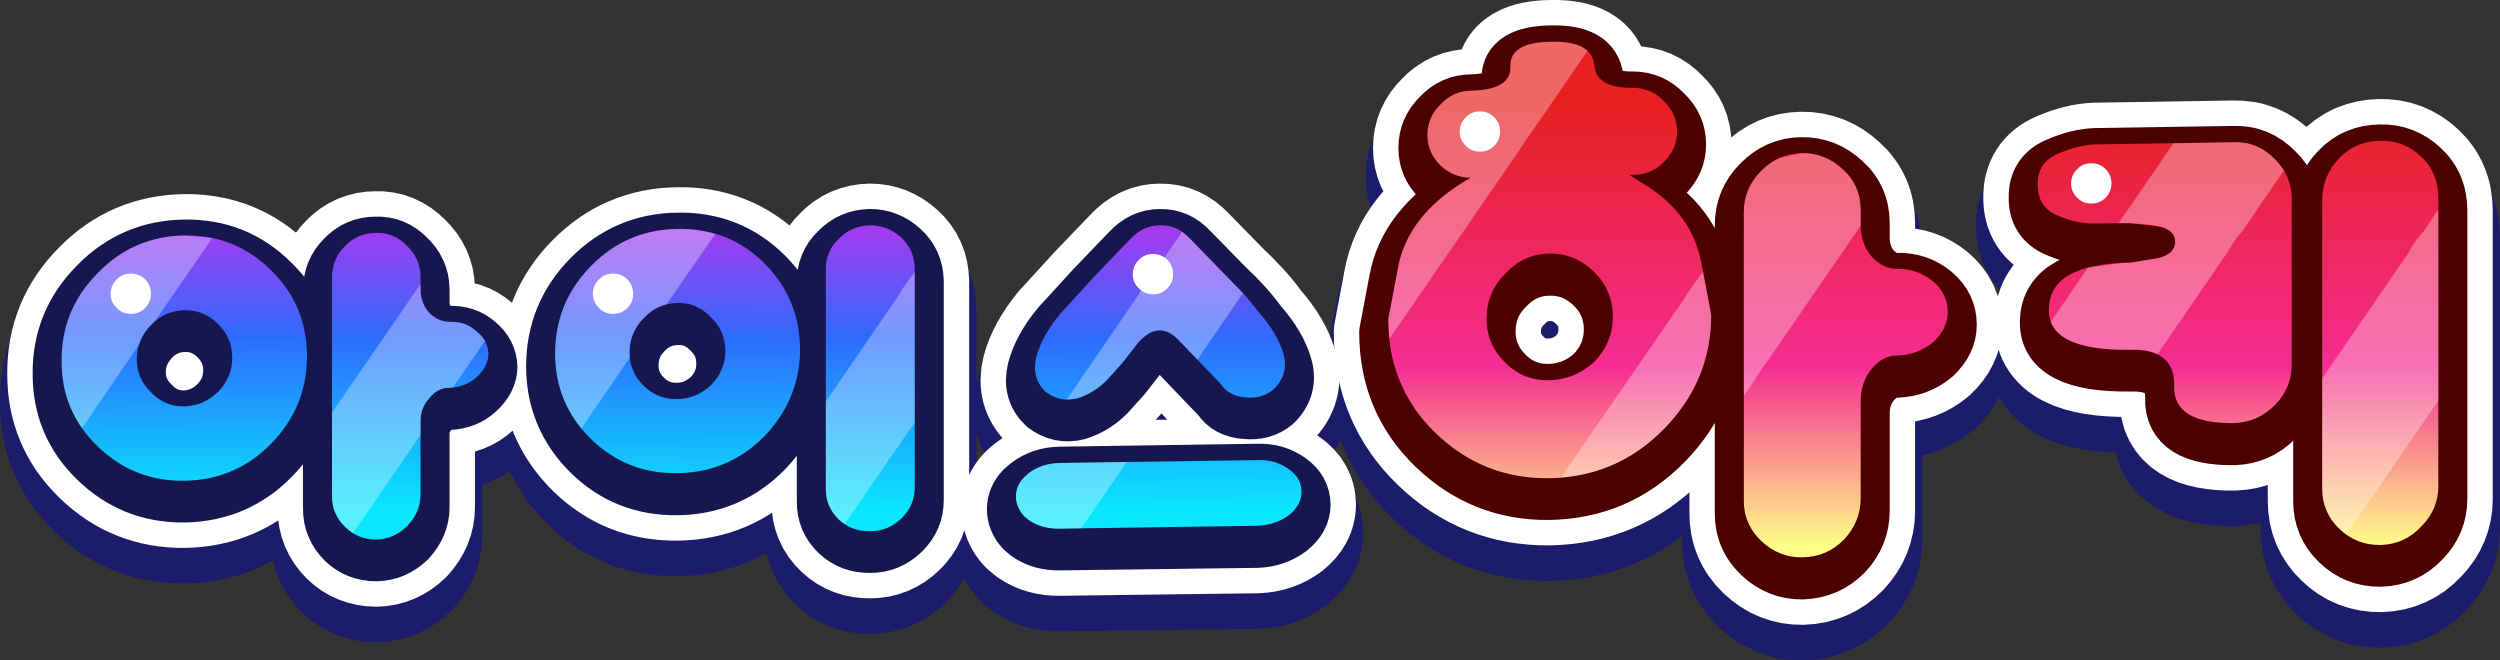
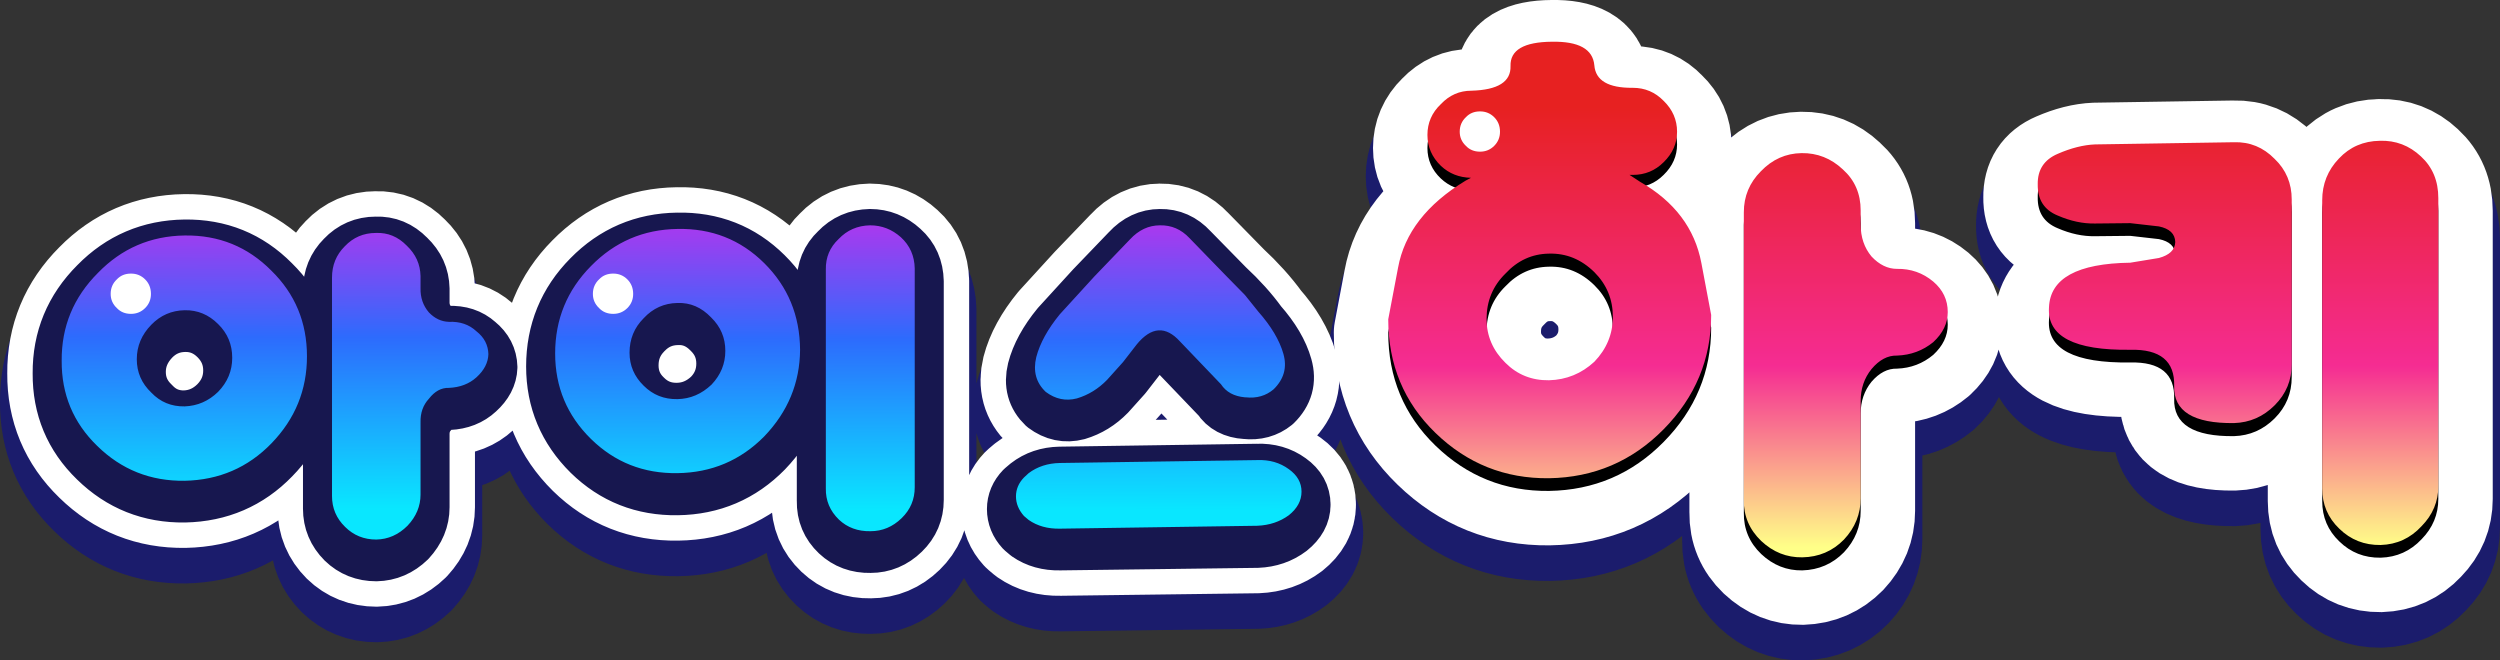
<svg xmlns="http://www.w3.org/2000/svg" height="91.0px" width="344.5px">
  <rect width="100%" height="100%" fill="#333333" stroke="none" />
  <g transform="matrix(1.0, 0.0, 0.0, 1.0, 245.2, 32.3)">
    <path d="M-37.05 -17.5 Q-37.15 -20.85 -31.35 -20.9 -25.8 -21.0 -25.5 -17.6 -25.25 -14.5 -20.2 -14.55 -17.7 -14.55 -15.95 -12.7 -14.1 -10.95 -14.1 -8.5 -14.1 -6.1 -15.95 -4.3 -17.7 -2.55 -20.2 -2.55 L-20.65 -2.55 -19.2 -1.6 Q-12.1 2.45 -10.75 9.6 L-9.4 16.75 Q-9.4 25.85 -15.95 32.5 -22.45 39.1 -31.75 39.25 -40.85 39.35 -47.4 33.0 -53.9 26.7 -53.9 17.4 L-52.55 10.25 Q-51.25 3.1 -43.25 -1.75 L-42.5 -2.15 Q-44.95 -2.2 -46.65 -3.8 -48.5 -5.55 -48.5 -8.0 -48.5 -10.5 -46.65 -12.3 -44.9 -14.15 -42.45 -14.15 -36.95 -14.3 -37.05 -17.5 M-31.75 25.75 Q-28.15 25.65 -25.5 23.2 -22.95 20.55 -22.95 17.0 -22.95 13.4 -25.5 10.9 -28.2 8.25 -31.75 8.35 -35.25 8.4 -37.75 11.05 -40.35 13.6 -40.35 17.3 -40.35 20.8 -37.75 23.35 -35.3 25.8 -31.75 25.75 M-81.3 6.2 L-76.35 11.25 Q-73.6 13.8 -71.8 16.3 -69.15 19.3 -68.35 22.15 -67.55 24.95 -69.7 27.05 -71.3 28.35 -73.55 28.1 -75.9 27.95 -76.95 26.3 L-82.6 20.4 Q-85.55 17.15 -88.55 20.8 L-90.45 23.25 -92.65 25.7 Q-94.45 27.55 -96.8 28.25 -99.1 28.85 -101.1 27.35 -103.1 25.45 -102.4 22.6 -101.65 19.7 -99.15 16.65 L-94.4 11.45 -89.5 6.35 Q-87.7 4.4 -85.35 4.4 -83.0 4.35 -81.3 6.2 M-65.85 41.15 Q-65.85 42.95 -67.6 44.35 -69.45 45.75 -71.95 45.85 L-99.15 46.2 Q-101.65 46.25 -103.45 45.0 L-104.1 44.45 Q-105.2 43.25 -105.2 41.75 -105.2 40.3 -104.1 39.15 L-103.45 38.6 Q-101.65 37.2 -99.15 37.15 L-71.95 36.75 Q-69.45 36.65 -67.6 38.0 -65.85 39.25 -65.85 41.15 M-119.15 10.4 L-119.15 40.5 Q-119.15 43.0 -120.95 44.75 -122.8 46.55 -125.25 46.55 -127.85 46.6 -129.6 44.95 -131.45 43.2 -131.4 40.65 L-131.4 10.55 Q-131.45 8.0 -129.65 6.3 -127.9 4.45 -125.3 4.4 -122.9 4.4 -121.05 6.1 -119.2 7.75 -119.15 10.4 M-151.85 4.9 Q-144.8 4.75 -139.9 9.6 -135.0 14.45 -134.95 21.55 -135.0 28.4 -139.9 33.5 -144.8 38.5 -151.85 38.6 -158.85 38.7 -163.75 33.9 -168.7 29.0 -168.7 22.1 -168.7 15.0 -163.75 10.0 -158.85 5.0 -151.85 4.9 M-156.5 17.2 Q-158.45 19.15 -158.45 21.95 -158.45 24.65 -156.5 26.5 -154.6 28.4 -151.85 28.35 -149.2 28.3 -147.15 26.35 -145.25 24.4 -145.25 21.7 -145.25 19.0 -147.2 17.1 -149.2 15.05 -151.85 15.15 -154.6 15.2 -156.5 17.2 M-189.15 7.2 Q-187.3 8.95 -187.25 11.4 L-187.25 13.1 Q-187.3 15.0 -186.1 16.4 -184.9 17.7 -183.35 17.75 -181.05 17.65 -179.55 19.0 -177.95 20.3 -177.9 22.2 -177.95 23.9 -179.55 25.35 -181.05 26.75 -183.35 26.85 -184.9 26.8 -186.1 28.3 -187.3 29.65 -187.25 31.6 L-187.25 41.5 Q-187.25 43.9 -189.05 45.85 -190.9 47.65 -193.35 47.7 -195.9 47.7 -197.65 46.0 -199.45 44.2 -199.45 41.7 L-199.45 11.6 Q-199.45 9.05 -197.7 7.3 -195.95 5.45 -193.4 5.45 -190.95 5.35 -189.15 7.2 M-231.7 10.95 Q-226.8 5.95 -219.75 5.85 -212.7 5.75 -207.8 10.7 -202.9 15.5 -202.9 22.5 -202.9 29.45 -207.8 34.45 -212.65 39.45 -219.75 39.6 -226.8 39.7 -231.8 34.8 -236.75 30.0 -236.7 23.05 -236.75 16.0 -231.7 10.95 M-215.15 18.0 Q-217.1 16.05 -219.75 16.1 -222.45 16.15 -224.35 18.1 -226.35 20.2 -226.35 22.85 -226.35 25.55 -224.35 27.45 -222.5 29.45 -219.75 29.4 -217.1 29.3 -215.15 27.35 -213.2 25.35 -213.2 22.65 -213.2 19.95 -215.15 18.0 M82.75 -7.25 Q86.0 -7.35 88.4 -5.1 90.8 -2.9 90.8 0.65 L90.8 40.35 Q90.8 43.55 88.5 45.9 86.2 48.35 82.85 48.45 79.5 48.5 77.15 46.2 74.8 43.95 74.8 40.65 L74.8 0.95 Q74.8 -2.4 77.1 -4.8 79.35 -7.2 82.75 -7.25 M70.6 0.85 L70.6 23.55 Q70.6 26.9 68.25 29.25 65.9 31.6 62.65 31.7 54.25 31.8 54.4 26.55 54.55 21.4 48.35 21.55 36.75 21.7 37.15 15.7 37.4 9.7 48.35 9.55 L52.3 8.9 Q54.5 8.35 54.55 6.7 54.5 5.0 52.3 4.55 L48.35 4.1 43.5 4.15 Q41.0 4.2 38.35 3.05 35.55 1.9 35.6 -1.2 35.55 -4.25 38.35 -5.45 41.1 -6.65 43.5 -6.75 L62.65 -7.05 Q65.9 -7.15 68.25 -4.75 70.6 -2.5 70.6 0.85 M16.2 10.45 Q19.05 10.35 21.2 12.15 23.2 13.85 23.2 16.35 23.2 18.65 21.2 20.5 19.05 22.3 16.2 22.4 14.3 22.35 12.7 24.2 11.2 26.05 11.2 28.6 L11.2 42.0 Q11.2 45.25 8.9 47.7 6.55 50.1 3.15 50.2 -0.05 50.25 -2.5 47.95 -4.95 45.6 -4.9 42.25 L-4.9 2.6 Q-4.9 -0.7 -2.55 -3.05 -0.2 -5.45 3.05 -5.5 6.3 -5.55 8.75 -3.25 11.2 -1.05 11.2 2.35 L11.2 4.3 Q11.2 6.9 12.7 8.7 14.3 10.45 16.2 10.45" fill="#003300" fill-rule="evenodd" stroke="none" />
    <path d="M-37.05 -17.5 Q-37.15 -20.85 -31.35 -20.9 -25.8 -21.0 -25.5 -17.6 -25.25 -14.5 -20.2 -14.55 -17.7 -14.55 -15.95 -12.7 -14.1 -10.95 -14.1 -8.5 -14.1 -6.1 -15.95 -4.3 -17.7 -2.55 -20.2 -2.55 L-20.65 -2.55 -19.2 -1.6 Q-12.1 2.45 -10.75 9.6 L-9.4 16.75 Q-9.4 25.85 -15.95 32.5 -22.45 39.1 -31.75 39.25 -40.85 39.35 -47.4 33.0 -53.9 26.7 -53.9 17.4 L-52.55 10.25 Q-51.25 3.1 -43.25 -1.75 L-42.5 -2.15 Q-44.95 -2.2 -46.65 -3.8 -48.5 -5.55 -48.5 -8.0 -48.5 -10.5 -46.65 -12.3 -44.9 -14.15 -42.45 -14.15 -36.95 -14.3 -37.05 -17.5 M-31.75 25.75 Q-28.15 25.65 -25.5 23.2 -22.95 20.55 -22.95 17.0 -22.95 13.4 -25.5 10.9 -28.2 8.25 -31.75 8.35 -35.25 8.4 -37.75 11.05 -40.35 13.6 -40.35 17.3 -40.35 20.8 -37.75 23.35 -35.3 25.8 -31.75 25.75 M-81.3 6.2 L-76.35 11.25 Q-73.6 13.8 -71.8 16.3 -69.15 19.3 -68.35 22.15 -67.55 24.95 -69.7 27.05 -71.3 28.35 -73.55 28.1 -75.9 27.95 -76.95 26.3 L-82.6 20.4 Q-85.55 17.15 -88.55 20.8 L-90.45 23.25 -92.65 25.7 Q-94.45 27.55 -96.8 28.25 -99.1 28.85 -101.1 27.35 -103.1 25.45 -102.4 22.6 -101.65 19.7 -99.15 16.65 L-94.4 11.45 -89.5 6.35 Q-87.7 4.4 -85.35 4.4 -83.0 4.35 -81.3 6.2 M-65.85 41.15 Q-65.85 42.95 -67.6 44.35 -69.45 45.75 -71.95 45.85 L-99.15 46.2 Q-101.65 46.25 -103.45 45.0 L-104.1 44.45 Q-105.2 43.25 -105.2 41.75 -105.2 40.3 -104.1 39.15 L-103.45 38.6 Q-101.65 37.2 -99.15 37.15 L-71.95 36.75 Q-69.45 36.65 -67.6 38.0 -65.85 39.25 -65.85 41.15 M-119.15 10.4 L-119.15 40.5 Q-119.15 43.0 -120.95 44.75 -122.8 46.55 -125.25 46.55 -127.85 46.6 -129.6 44.95 -131.45 43.2 -131.4 40.65 L-131.4 10.55 Q-131.45 8.0 -129.65 6.3 -127.9 4.45 -125.3 4.4 -122.9 4.4 -121.05 6.1 -119.2 7.75 -119.15 10.4 M-151.85 4.9 Q-144.8 4.75 -139.9 9.6 -135.0 14.45 -134.95 21.55 -135.0 28.4 -139.9 33.5 -144.8 38.5 -151.85 38.6 -158.85 38.7 -163.75 33.9 -168.7 29.0 -168.7 22.1 -168.7 15.0 -163.75 10.0 -158.85 5.0 -151.85 4.9 M-156.5 17.2 Q-158.45 19.15 -158.45 21.95 -158.45 24.65 -156.5 26.5 -154.6 28.4 -151.85 28.35 -149.2 28.3 -147.15 26.35 -145.25 24.4 -145.25 21.7 -145.25 19.0 -147.2 17.1 -149.2 15.05 -151.85 15.15 -154.6 15.2 -156.5 17.2 M-189.15 7.2 Q-187.3 8.95 -187.25 11.4 L-187.25 13.1 Q-187.3 15.0 -186.1 16.4 -184.9 17.7 -183.35 17.75 -181.05 17.65 -179.55 19.0 -177.95 20.3 -177.9 22.2 -177.95 23.9 -179.55 25.35 -181.05 26.75 -183.35 26.85 -184.9 26.8 -186.1 28.3 -187.3 29.65 -187.25 31.6 L-187.25 41.5 Q-187.25 43.9 -189.05 45.85 -190.9 47.65 -193.35 47.7 -195.9 47.7 -197.65 46.0 -199.45 44.2 -199.45 41.7 L-199.45 11.6 Q-199.45 9.05 -197.7 7.3 -195.95 5.45 -193.4 5.45 -190.95 5.35 -189.15 7.2 M-231.7 10.95 Q-226.8 5.95 -219.75 5.85 -212.7 5.75 -207.8 10.7 -202.9 15.5 -202.9 22.5 -202.9 29.45 -207.8 34.45 -212.65 39.45 -219.75 39.6 -226.8 39.7 -231.8 34.8 -236.75 30.0 -236.7 23.05 -236.75 16.0 -231.7 10.95 M-215.15 18.0 Q-217.1 16.05 -219.75 16.1 -222.45 16.15 -224.35 18.1 -226.35 20.2 -226.35 22.85 -226.35 25.55 -224.35 27.45 -222.5 29.45 -219.75 29.4 -217.1 29.3 -215.15 27.35 -213.2 25.35 -213.2 22.65 -213.2 19.95 -215.15 18.0 M82.75 -7.25 Q86.0 -7.35 88.4 -5.1 90.8 -2.9 90.8 0.65 L90.8 40.35 Q90.8 43.55 88.5 45.9 86.2 48.35 82.85 48.45 79.5 48.5 77.15 46.2 74.8 43.95 74.8 40.65 L74.8 0.95 Q74.8 -2.4 77.1 -4.8 79.35 -7.2 82.75 -7.25 M70.6 0.85 L70.6 23.55 Q70.6 26.9 68.25 29.25 65.9 31.6 62.65 31.7 54.25 31.8 54.4 26.55 54.55 21.4 48.35 21.55 36.75 21.7 37.15 15.7 37.4 9.7 48.35 9.55 L52.3 8.9 Q54.5 8.35 54.55 6.7 54.5 5.0 52.3 4.55 L48.35 4.1 43.5 4.15 Q41.0 4.2 38.35 3.05 35.55 1.9 35.6 -1.2 35.55 -4.25 38.35 -5.45 41.1 -6.65 43.5 -6.75 L62.65 -7.05 Q65.9 -7.15 68.25 -4.75 70.6 -2.5 70.6 0.85 M16.2 10.45 Q19.05 10.35 21.2 12.15 23.2 13.85 23.2 16.35 23.2 18.65 21.2 20.5 19.05 22.3 16.2 22.4 14.3 22.35 12.7 24.2 11.2 26.05 11.2 28.6 L11.2 42.0 Q11.2 45.25 8.9 47.7 6.55 50.1 3.15 50.2 -0.05 50.25 -2.5 47.95 -4.95 45.6 -4.9 42.25 L-4.9 2.6 Q-4.9 -0.7 -2.55 -3.05 -0.2 -5.45 3.05 -5.5 6.3 -5.55 8.75 -3.25 11.2 -1.05 11.2 2.35 L11.2 4.3 Q11.2 6.9 12.7 8.7 14.3 10.45 16.2 10.45" fill="none" stroke="#0f108a" stroke-linecap="round" stroke-linejoin="round" stroke-opacity="0.651" stroke-width="17.0" />
    <path d="M-37.05 -21.4 Q-37.15 -24.75 -31.35 -24.8 -25.8 -24.9 -25.5 -21.5 -25.25 -18.4 -20.2 -18.45 -17.7 -18.45 -15.95 -16.6 -14.1 -14.85 -14.1 -12.4 -14.1 -10.0 -15.95 -8.2 -17.7 -6.45 -20.2 -6.45 L-20.65 -6.45 -19.2 -5.5 Q-12.1 -1.45 -10.75 5.7 L-9.4 12.85 Q-9.4 21.95 -15.95 28.6 -22.45 35.2 -31.75 35.35 -40.85 35.45 -47.4 29.1 -53.9 22.8 -53.9 13.5 L-52.55 6.35 Q-51.25 -0.8 -43.25 -5.65 L-42.5 -6.05 Q-44.95 -6.1 -46.65 -7.7 -48.5 -9.45 -48.5 -11.9 -48.5 -14.4 -46.65 -16.2 -44.9 -18.05 -42.45 -18.05 -36.95 -18.2 -37.05 -21.4 M-31.75 21.85 Q-28.15 21.75 -25.5 19.3 -22.95 16.65 -22.95 13.1 -22.95 9.5 -25.5 7.0 -28.2 4.35 -31.75 4.45 -35.25 4.5 -37.75 7.15 -40.35 9.7 -40.35 13.4 -40.35 16.9 -37.75 19.45 -35.3 21.9 -31.75 21.85 M-81.3 2.3 L-76.35 7.35 Q-73.6 9.9 -71.8 12.4 -69.15 15.4 -68.35 18.25 -67.55 21.05 -69.7 23.15 -71.3 24.45 -73.55 24.2 -75.9 24.05 -76.95 22.4 L-82.6 16.5 Q-85.55 13.25 -88.55 16.9 L-90.45 19.35 -92.65 21.8 Q-94.45 23.65 -96.8 24.35 -99.1 24.95 -101.1 23.45 -103.1 21.55 -102.4 18.7 -101.65 15.8 -99.15 12.75 L-94.4 7.55 -89.5 2.45 Q-87.7 0.5 -85.35 0.5 -83.0 0.45 -81.3 2.3 M-65.85 37.25 Q-65.85 39.05 -67.6 40.45 -69.45 41.85 -71.95 41.95 L-99.15 42.3 Q-101.65 42.35 -103.45 41.1 L-104.1 40.55 Q-105.2 39.35 -105.2 37.85 -105.2 36.4 -104.1 35.25 L-103.45 34.7 Q-101.65 33.3 -99.15 33.25 L-71.95 32.85 Q-69.45 32.75 -67.6 34.1 -65.85 35.35 -65.85 37.25 M-119.15 6.5 L-119.15 36.6 Q-119.15 39.1 -120.95 40.85 -122.8 42.65 -125.25 42.65 -127.85 42.7 -129.6 41.05 -131.45 39.3 -131.4 36.75 L-131.4 6.65 Q-131.45 4.1 -129.65 2.4 -127.9 0.55 -125.3 0.5 -122.9 0.5 -121.05 2.2 -119.2 3.85 -119.15 6.5 M-151.85 1.0 Q-144.8 0.85 -139.9 5.7 -135.0 10.55 -134.95 17.65 -135.0 24.5 -139.9 29.6 -144.8 34.6 -151.85 34.7 -158.85 34.8 -163.75 30.0 -168.7 25.1 -168.7 18.2 -168.7 11.1 -163.75 6.1 -158.85 1.1 -151.85 1.0 M-156.5 13.3 Q-158.45 15.25 -158.45 18.05 -158.45 20.75 -156.5 22.6 -154.6 24.5 -151.85 24.45 -149.2 24.4 -147.15 22.45 -145.25 20.5 -145.25 17.8 -145.25 15.1 -147.2 13.2 -149.2 11.15 -151.85 11.25 -154.6 11.3 -156.5 13.3 M-189.15 3.3 Q-187.3 5.05 -187.25 7.5 L-187.25 9.2 Q-187.3 11.1 -186.1 12.5 -184.9 13.8 -183.35 13.85 -181.05 13.75 -179.55 15.1 -177.95 16.4 -177.9 18.3 -177.95 20.0 -179.55 21.45 -181.05 22.85 -183.35 22.95 -184.9 22.9 -186.1 24.4 -187.3 25.75 -187.25 27.7 L-187.25 37.6 Q-187.25 40.0 -189.05 41.95 -190.9 43.75 -193.35 43.8 -195.9 43.8 -197.65 42.1 -199.45 40.3 -199.45 37.8 L-199.45 7.7 Q-199.45 5.15 -197.7 3.4 -195.95 1.55 -193.4 1.55 -190.95 1.45 -189.15 3.3 M-231.7 7.05 Q-226.8 2.05 -219.75 1.95 -212.7 1.85 -207.8 6.8 -202.9 11.6 -202.9 18.6 -202.9 25.55 -207.8 30.55 -212.65 35.55 -219.75 35.7 -226.8 35.8 -231.8 30.9 -236.75 26.1 -236.7 19.15 -236.75 12.1 -231.7 7.05 M-215.15 14.1 Q-217.1 12.15 -219.75 12.2 -222.45 12.25 -224.35 14.2 -226.35 16.3 -226.35 18.95 -226.35 21.65 -224.35 23.55 -222.5 25.55 -219.75 25.5 -217.1 25.4 -215.15 23.45 -213.2 21.45 -213.2 18.75 -213.2 16.05 -215.15 14.1 M82.75 -11.15 Q86.0 -11.25 88.4 -9.0 90.8 -6.8 90.8 -3.25 L90.8 36.45 Q90.8 39.65 88.5 42.0 86.2 44.45 82.85 44.55 79.5 44.6 77.15 42.3 74.8 40.05 74.8 36.75 L74.8 -2.95 Q74.8 -6.3 77.1 -8.7 79.35 -11.1 82.75 -11.15 M70.6 -3.05 L70.6 19.65 Q70.6 23.0 68.25 25.35 65.9 27.7 62.65 27.8 54.25 27.9 54.4 22.65 54.55 17.5 48.35 17.65 36.75 17.8 37.15 11.8 37.4 5.8 48.35 5.65 L52.3 5.0 Q54.5 4.45 54.55 2.8 54.5 1.1 52.3 0.65 L48.35 0.2 43.5 0.25 Q41.0 0.3 38.35 -0.85 35.55 -2.0 35.6 -5.1 35.55 -8.15 38.35 -9.35 41.1 -10.55 43.5 -10.65 L62.65 -10.95 Q65.9 -11.05 68.25 -8.65 70.6 -6.4 70.6 -3.05 M16.2 6.55 Q19.05 6.45 21.2 8.25 23.2 9.95 23.2 12.45 23.2 14.75 21.2 16.6 19.05 18.4 16.2 18.5 14.3 18.45 12.7 20.3 11.2 22.15 11.2 24.7 L11.2 38.1 Q11.2 41.35 8.9 43.8 6.55 46.2 3.15 46.3 -0.05 46.35 -2.5 44.05 -4.95 41.7 -4.9 38.35 L-4.9 -1.3 Q-4.9 -4.6 -2.55 -6.95 -0.2 -9.35 3.05 -9.4 6.3 -9.45 8.75 -7.15 11.2 -4.95 11.2 -1.55 L11.2 0.4 Q11.2 3.0 12.7 4.8 14.3 6.55 16.2 6.55" fill="#003300" fill-rule="evenodd" stroke="none" />
    <path d="M-37.05 -21.4 Q-37.15 -24.75 -31.35 -24.8 -25.8 -24.9 -25.5 -21.5 -25.25 -18.4 -20.2 -18.45 -17.7 -18.45 -15.95 -16.6 -14.1 -14.85 -14.1 -12.4 -14.1 -10.0 -15.95 -8.2 -17.7 -6.45 -20.2 -6.45 L-20.65 -6.45 -19.2 -5.5 Q-12.1 -1.45 -10.75 5.7 L-9.4 12.85 Q-9.4 21.95 -15.95 28.6 -22.45 35.2 -31.75 35.35 -40.85 35.45 -47.4 29.1 -53.9 22.8 -53.9 13.5 L-52.55 6.35 Q-51.25 -0.8 -43.25 -5.65 L-42.5 -6.05 Q-44.95 -6.1 -46.65 -7.7 -48.5 -9.45 -48.5 -11.9 -48.5 -14.4 -46.65 -16.2 -44.9 -18.05 -42.45 -18.05 -36.95 -18.2 -37.05 -21.4 M-31.75 21.85 Q-28.15 21.75 -25.5 19.3 -22.95 16.65 -22.95 13.1 -22.95 9.5 -25.5 7.0 -28.2 4.35 -31.75 4.45 -35.25 4.5 -37.75 7.15 -40.35 9.7 -40.35 13.4 -40.35 16.9 -37.75 19.45 -35.3 21.9 -31.75 21.85 M82.75 -11.15 Q86.0 -11.25 88.4 -9.0 90.8 -6.8 90.8 -3.25 L90.8 36.45 Q90.8 39.65 88.5 42.0 86.2 44.45 82.85 44.55 79.5 44.6 77.15 42.3 74.8 40.05 74.8 36.75 L74.8 -2.95 Q74.8 -6.3 77.1 -8.7 79.35 -11.1 82.75 -11.15 M70.6 -3.05 L70.6 19.65 Q70.6 23.0 68.25 25.35 65.9 27.7 62.65 27.8 54.25 27.9 54.4 22.65 54.55 17.5 48.35 17.65 36.75 17.8 37.15 11.8 37.4 5.8 48.35 5.65 L52.3 5.0 Q54.5 4.45 54.55 2.8 54.5 1.1 52.3 0.65 L48.35 0.2 43.5 0.25 Q41.0 0.3 38.35 -0.85 35.55 -2.0 35.6 -5.1 35.55 -8.15 38.35 -9.35 41.1 -10.55 43.5 -10.65 L62.65 -10.95 Q65.9 -11.05 68.25 -8.65 70.6 -6.4 70.6 -3.05 M16.2 6.55 Q19.05 6.45 21.2 8.25 23.2 9.95 23.2 12.45 23.2 14.75 21.2 16.6 19.05 18.4 16.2 18.5 14.3 18.45 12.7 20.3 11.2 22.15 11.2 24.7 L11.2 38.1 Q11.2 41.35 8.9 43.8 6.55 46.2 3.15 46.3 -0.05 46.35 -2.5 44.05 -4.95 41.7 -4.9 38.35 L-4.9 -1.3 Q-4.9 -4.6 -2.55 -6.95 -0.2 -9.35 3.05 -9.4 6.3 -9.45 8.75 -7.15 11.2 -4.95 11.2 -1.55 L11.2 0.4 Q11.2 3.0 12.7 4.8 14.3 6.55 16.2 6.55" fill="none" stroke="#ffffff" stroke-linecap="round" stroke-linejoin="round" stroke-width="15.0" />
    <path d="M-81.3 2.3 L-76.35 7.35 Q-73.6 9.9 -71.8 12.4 -69.15 15.4 -68.35 18.25 -67.55 21.05 -69.7 23.15 -71.3 24.45 -73.55 24.2 -75.9 24.05 -76.95 22.4 L-82.6 16.5 Q-85.55 13.25 -88.55 16.9 L-90.45 19.35 -92.65 21.8 Q-94.45 23.65 -96.8 24.35 -99.1 24.95 -101.1 23.45 -103.1 21.55 -102.4 18.7 -101.65 15.8 -99.15 12.75 L-94.4 7.55 -89.5 2.45 Q-87.7 0.5 -85.35 0.5 -83.0 0.45 -81.3 2.3 M-65.85 37.25 Q-65.85 39.05 -67.6 40.45 -69.45 41.85 -71.95 41.95 L-99.15 42.3 Q-101.65 42.35 -103.45 41.1 L-104.1 40.55 Q-105.2 39.35 -105.2 37.85 -105.2 36.4 -104.1 35.25 L-103.45 34.7 Q-101.65 33.3 -99.15 33.25 L-71.95 32.85 Q-69.45 32.75 -67.6 34.1 -65.85 35.35 -65.85 37.25 M-119.15 6.5 L-119.15 36.6 Q-119.15 39.1 -120.95 40.85 -122.8 42.65 -125.25 42.65 -127.85 42.7 -129.6 41.05 -131.45 39.3 -131.4 36.75 L-131.4 6.65 Q-131.45 4.1 -129.65 2.4 -127.9 0.55 -125.3 0.5 -122.9 0.5 -121.05 2.2 -119.2 3.85 -119.15 6.5 M-151.85 1.0 Q-144.8 0.85 -139.9 5.7 -135.0 10.55 -134.95 17.65 -135.0 24.5 -139.9 29.6 -144.8 34.6 -151.85 34.7 -158.85 34.8 -163.75 30.0 -168.7 25.1 -168.7 18.2 -168.7 11.1 -163.75 6.1 -158.85 1.1 -151.85 1.0 M-156.5 13.3 Q-158.45 15.25 -158.45 18.05 -158.45 20.75 -156.5 22.6 -154.6 24.5 -151.85 24.45 -149.2 24.4 -147.15 22.45 -145.25 20.5 -145.25 17.8 -145.25 15.1 -147.2 13.2 -149.2 11.15 -151.85 11.25 -154.6 11.3 -156.5 13.3 M-189.15 3.3 Q-187.3 5.05 -187.25 7.5 L-187.25 9.2 Q-187.3 11.1 -186.1 12.5 -184.9 13.8 -183.35 13.85 -181.05 13.75 -179.55 15.1 -177.95 16.4 -177.9 18.3 -177.95 20.0 -179.55 21.45 -181.05 22.85 -183.35 22.95 -184.9 22.9 -186.1 24.4 -187.3 25.75 -187.25 27.7 L-187.25 37.6 Q-187.25 40.0 -189.05 41.95 -190.9 43.75 -193.35 43.8 -195.9 43.8 -197.65 42.1 -199.45 40.3 -199.45 37.8 L-199.45 7.7 Q-199.45 5.15 -197.7 3.4 -195.95 1.55 -193.4 1.55 -190.95 1.45 -189.15 3.3 M-231.7 7.05 Q-226.8 2.05 -219.75 1.95 -212.7 1.85 -207.8 6.8 -202.9 11.6 -202.9 18.6 -202.9 25.55 -207.8 30.55 -212.65 35.55 -219.75 35.7 -226.8 35.8 -231.8 30.9 -236.75 26.1 -236.7 19.15 -236.75 12.1 -231.7 7.05 M-215.15 14.1 Q-217.1 12.15 -219.75 12.2 -222.45 12.25 -224.35 14.2 -226.35 16.3 -226.35 18.95 -226.35 21.65 -224.35 23.55 -222.5 25.55 -219.75 25.5 -217.1 25.4 -215.15 23.45 -213.2 21.45 -213.2 18.75 -213.2 16.05 -215.15 14.1" fill="none" stroke="#ffffff" stroke-linecap="round" stroke-linejoin="round" stroke-width="15.0" />
    <path d="M-37.05 -21.4 Q-37.15 -24.75 -31.35 -24.8 -25.8 -24.9 -25.5 -21.5 -25.25 -18.4 -20.2 -18.45 -17.7 -18.45 -15.95 -16.6 -14.1 -14.85 -14.1 -12.4 -14.1 -10.0 -15.95 -8.2 -17.7 -6.45 -20.2 -6.45 L-20.65 -6.45 -19.2 -5.5 Q-12.1 -1.45 -10.75 5.7 L-9.4 12.85 Q-9.4 21.95 -15.95 28.6 -22.45 35.2 -31.75 35.35 -40.85 35.45 -47.4 29.1 -53.9 22.8 -53.9 13.5 L-52.55 6.35 Q-51.25 -0.8 -43.25 -5.65 L-42.5 -6.05 Q-44.95 -6.1 -46.65 -7.7 -48.5 -9.45 -48.5 -11.9 -48.5 -14.4 -46.65 -16.2 -44.9 -18.05 -42.45 -18.05 -36.95 -18.2 -37.05 -21.4 M-37.75 19.45 Q-35.3 21.9 -31.75 21.85 -28.15 21.75 -25.5 19.3 -22.95 16.65 -22.95 13.1 -22.95 9.5 -25.5 7.0 -28.2 4.35 -31.75 4.45 -35.25 4.5 -37.75 7.15 -40.35 9.7 -40.35 13.4 -40.35 16.9 -37.75 19.45 M82.75 -11.15 Q86.0 -11.25 88.4 -9.0 90.8 -6.8 90.8 -3.25 L90.8 36.45 Q90.8 39.65 88.5 42.0 86.2 44.45 82.85 44.55 79.5 44.6 77.15 42.3 74.8 40.05 74.8 36.75 L74.8 -2.95 Q74.8 -6.3 77.1 -8.7 79.35 -11.1 82.75 -11.15 M70.6 -3.05 L70.6 19.65 Q70.6 23.0 68.25 25.35 65.9 27.7 62.65 27.8 54.25 27.9 54.4 22.65 54.55 17.5 48.35 17.65 36.75 17.8 37.15 11.8 37.4 5.8 48.35 5.65 L52.3 5.0 Q54.5 4.45 54.55 2.8 54.5 1.1 52.3 0.65 L48.35 0.2 43.5 0.25 Q41.0 0.3 38.35 -0.85 35.55 -2.0 35.6 -5.1 35.55 -8.15 38.35 -9.35 41.1 -10.55 43.5 -10.65 L62.65 -10.95 Q65.9 -11.05 68.25 -8.65 70.6 -6.4 70.6 -3.05 M16.2 6.55 Q19.05 6.45 21.2 8.25 23.2 9.95 23.2 12.45 23.2 14.75 21.2 16.6 19.05 18.4 16.2 18.5 14.3 18.45 12.7 20.3 11.2 22.15 11.2 24.7 L11.2 38.1 Q11.2 41.35 8.9 43.8 6.55 46.2 3.15 46.3 -0.05 46.35 -2.5 44.05 -4.95 41.7 -4.9 38.35 L-4.9 -1.3 Q-4.9 -4.6 -2.55 -6.95 -0.2 -9.35 3.05 -9.4 6.3 -9.45 8.75 -7.15 11.2 -4.95 11.2 -1.55 L11.2 0.4 Q11.2 3.0 12.7 4.8 14.3 6.55 16.2 6.55" fill="#000000" fill-rule="evenodd" stroke="none" />
-     <path d="M-81.3 2.3 L-76.35 7.35 Q-73.6 9.9 -71.8 12.4 -69.15 15.4 -68.35 18.25 -67.55 21.05 -69.7 23.15 -71.3 24.45 -73.55 24.2 -75.9 24.05 -76.95 22.4 L-82.6 16.5 Q-85.55 13.25 -88.55 16.9 L-90.45 19.35 -92.65 21.8 Q-94.45 23.65 -96.8 24.35 -99.1 24.95 -101.1 23.45 -103.1 21.55 -102.4 18.7 -101.65 15.8 -99.15 12.75 L-94.4 7.55 -89.5 2.45 Q-87.7 0.5 -85.35 0.5 -83.0 0.45 -81.3 2.3 M-65.85 37.25 Q-65.85 39.05 -67.6 40.45 -69.45 41.85 -71.95 41.95 L-99.15 42.3 Q-101.65 42.35 -103.45 41.1 L-104.1 40.55 Q-105.2 39.35 -105.2 37.85 -105.2 36.4 -104.1 35.25 L-103.45 34.7 Q-101.65 33.3 -99.15 33.25 L-71.95 32.85 Q-69.45 32.75 -67.6 34.1 -65.85 35.35 -65.85 37.25 M-119.15 6.5 L-119.15 36.6 Q-119.15 39.1 -120.95 40.85 -122.8 42.65 -125.25 42.65 -127.85 42.7 -129.6 41.05 -131.45 39.3 -131.4 36.75 L-131.4 6.65 Q-131.45 4.1 -129.65 2.4 -127.9 0.55 -125.3 0.5 -122.9 0.5 -121.05 2.2 -119.2 3.85 -119.15 6.5 M-151.85 1.0 Q-144.8 0.85 -139.9 5.7 -135.0 10.55 -134.95 17.65 -135.0 24.5 -139.9 29.6 -144.8 34.6 -151.85 34.7 -158.85 34.8 -163.75 30.0 -168.7 25.1 -168.7 18.2 -168.7 11.1 -163.75 6.1 -158.85 1.1 -151.85 1.0 M-156.5 13.3 Q-158.45 15.25 -158.45 18.05 -158.45 20.75 -156.5 22.6 -154.6 24.5 -151.85 24.45 -149.2 24.4 -147.15 22.45 -145.25 20.5 -145.25 17.8 -145.25 15.1 -147.2 13.2 -149.2 11.15 -151.85 11.25 -154.6 11.3 -156.5 13.3 M-189.15 3.3 Q-187.3 5.05 -187.25 7.5 L-187.25 9.2 Q-187.3 11.1 -186.1 12.5 -184.9 13.8 -183.35 13.85 -181.05 13.75 -179.55 15.1 -177.95 16.4 -177.9 18.3 -177.95 20.0 -179.55 21.45 -181.05 22.85 -183.35 22.95 -184.9 22.9 -186.1 24.4 -187.3 25.75 -187.25 27.7 L-187.25 37.6 Q-187.25 40.0 -189.05 41.95 -190.9 43.75 -193.35 43.8 -195.9 43.8 -197.65 42.1 -199.45 40.3 -199.45 37.8 L-199.45 7.7 Q-199.45 5.15 -197.7 3.4 -195.95 1.55 -193.4 1.55 -190.95 1.45 -189.15 3.3 M-231.7 7.05 Q-226.8 2.05 -219.75 1.95 -212.7 1.85 -207.8 6.8 -202.9 11.6 -202.9 18.6 -202.9 25.55 -207.8 30.55 -212.65 35.55 -219.75 35.7 -226.8 35.8 -231.8 30.9 -236.75 26.1 -236.7 19.15 -236.75 12.1 -231.7 7.05 M-215.15 14.1 Q-217.1 12.15 -219.75 12.2 -222.45 12.25 -224.35 14.2 -226.35 16.3 -226.35 18.95 -226.35 21.65 -224.35 23.55 -222.5 25.55 -219.75 25.5 -217.1 25.4 -215.15 23.45 -213.2 21.45 -213.2 18.75 -213.2 16.05 -215.15 14.1" fill="url(#gradient0)" fill-rule="evenodd" stroke="none" />
    <path d="M-81.3 2.3 L-76.35 7.35 Q-73.6 9.9 -71.8 12.4 -69.15 15.4 -68.35 18.25 -67.55 21.05 -69.7 23.15 -71.3 24.45 -73.55 24.2 -75.9 24.05 -76.95 22.4 L-82.6 16.5 Q-85.55 13.25 -88.55 16.9 L-90.45 19.35 -92.65 21.8 Q-94.45 23.65 -96.8 24.35 -99.1 24.95 -101.1 23.45 -103.1 21.55 -102.4 18.7 -101.65 15.8 -99.15 12.75 L-94.4 7.55 -89.5 2.45 Q-87.7 0.5 -85.35 0.5 -83.0 0.45 -81.3 2.3 M-65.85 37.25 Q-65.85 39.05 -67.6 40.45 -69.45 41.85 -71.95 41.95 L-99.15 42.3 Q-101.65 42.35 -103.45 41.1 L-104.1 40.55 Q-105.2 39.35 -105.2 37.85 -105.2 36.4 -104.1 35.25 L-103.45 34.7 Q-101.65 33.3 -99.15 33.25 L-71.95 32.85 Q-69.45 32.75 -67.6 34.1 -65.85 35.35 -65.85 37.25 M-119.15 6.5 L-119.15 36.6 Q-119.15 39.1 -120.95 40.85 -122.8 42.65 -125.25 42.65 -127.85 42.7 -129.6 41.05 -131.45 39.3 -131.4 36.75 L-131.4 6.65 Q-131.45 4.1 -129.65 2.4 -127.9 0.55 -125.3 0.5 -122.9 0.5 -121.05 2.2 -119.2 3.85 -119.15 6.5 M-151.85 1.0 Q-144.8 0.85 -139.9 5.7 -135.0 10.55 -134.95 17.65 -135.0 24.5 -139.9 29.6 -144.8 34.6 -151.85 34.7 -158.85 34.8 -163.75 30.0 -168.7 25.1 -168.7 18.2 -168.7 11.1 -163.75 6.1 -158.85 1.1 -151.85 1.0 M-156.5 13.3 Q-158.45 15.25 -158.45 18.05 -158.45 20.75 -156.5 22.6 -154.6 24.5 -151.85 24.45 -149.2 24.4 -147.15 22.45 -145.25 20.5 -145.25 17.8 -145.25 15.1 -147.2 13.2 -149.2 11.15 -151.85 11.25 -154.6 11.3 -156.5 13.3 M-189.15 3.3 Q-187.3 5.05 -187.25 7.5 L-187.25 9.2 Q-187.3 11.1 -186.1 12.5 -184.9 13.8 -183.35 13.85 -181.05 13.75 -179.55 15.1 -177.95 16.4 -177.9 18.3 -177.95 20.0 -179.55 21.45 -181.05 22.85 -183.35 22.95 -184.9 22.9 -186.1 24.4 -187.3 25.75 -187.25 27.7 L-187.25 37.6 Q-187.25 40.0 -189.05 41.95 -190.9 43.75 -193.35 43.8 -195.9 43.8 -197.65 42.1 -199.45 40.3 -199.45 37.8 L-199.45 7.7 Q-199.45 5.15 -197.7 3.4 -195.95 1.55 -193.4 1.55 -190.95 1.45 -189.15 3.3 M-231.7 7.05 Q-226.8 2.05 -219.75 1.95 -212.7 1.85 -207.8 6.8 -202.9 11.6 -202.9 18.6 -202.9 25.55 -207.8 30.55 -212.65 35.55 -219.75 35.7 -226.8 35.8 -231.8 30.9 -236.75 26.1 -236.7 19.15 -236.75 12.1 -231.7 7.05 M-215.15 14.1 Q-217.1 12.15 -219.75 12.2 -222.45 12.25 -224.35 14.2 -226.35 16.3 -226.35 18.95 -226.35 21.65 -224.35 23.55 -222.5 25.55 -219.75 25.5 -217.1 25.4 -215.15 23.45 -213.2 21.45 -213.2 18.75 -213.2 16.05 -215.15 14.1" fill="none" stroke="#17174f" stroke-linecap="round" stroke-linejoin="round" stroke-width="8.0" />
-     <path d="M-37.05 -21.4 Q-37.15 -24.75 -31.35 -24.8 -25.8 -24.9 -25.5 -21.5 -25.25 -18.4 -20.2 -18.45 -17.7 -18.45 -15.95 -16.6 -14.1 -14.85 -14.1 -12.4 -14.1 -10.0 -15.95 -8.2 -17.7 -6.45 -20.2 -6.45 L-20.65 -6.45 -19.2 -5.5 Q-12.1 -1.45 -10.75 5.7 L-9.4 12.85 Q-9.4 21.95 -15.95 28.6 -22.45 35.2 -31.75 35.35 -40.85 35.45 -47.4 29.1 -53.9 22.8 -53.9 13.5 L-52.55 6.35 Q-51.25 -0.8 -43.25 -5.65 L-42.5 -6.05 Q-44.95 -6.1 -46.65 -7.7 -48.5 -9.45 -48.5 -11.9 -48.5 -14.4 -46.65 -16.2 -44.9 -18.05 -42.45 -18.05 -36.95 -18.2 -37.05 -21.4 M-37.75 19.45 Q-35.3 21.9 -31.75 21.85 -28.15 21.75 -25.5 19.3 -22.95 16.65 -22.95 13.1 -22.95 9.5 -25.5 7.0 -28.2 4.35 -31.75 4.45 -35.25 4.5 -37.75 7.15 -40.35 9.7 -40.35 13.4 -40.35 16.9 -37.75 19.45 M82.75 -11.15 Q86.0 -11.25 88.4 -9.0 90.8 -6.8 90.8 -3.25 L90.8 36.45 Q90.8 39.65 88.5 42.0 86.2 44.45 82.85 44.55 79.5 44.6 77.15 42.3 74.8 40.05 74.8 36.75 L74.8 -2.95 Q74.8 -6.3 77.1 -8.7 79.35 -11.1 82.75 -11.15 M70.6 -3.05 L70.6 19.65 Q70.6 23.0 68.25 25.35 65.9 27.7 62.65 27.8 54.25 27.9 54.4 22.65 54.55 17.5 48.35 17.65 36.75 17.8 37.15 11.8 37.4 5.8 48.35 5.65 L52.3 5.0 Q54.5 4.45 54.55 2.8 54.5 1.1 52.3 0.65 L48.35 0.2 43.5 0.25 Q41.0 0.3 38.35 -0.85 35.55 -2.0 35.6 -5.1 35.55 -8.15 38.35 -9.35 41.1 -10.55 43.5 -10.65 L62.65 -10.95 Q65.9 -11.05 68.25 -8.65 70.6 -6.4 70.6 -3.05 M16.2 6.55 Q19.05 6.45 21.2 8.25 23.2 9.95 23.2 12.45 23.2 14.75 21.2 16.6 19.05 18.4 16.2 18.5 14.3 18.45 12.7 20.3 11.2 22.15 11.2 24.7 L11.2 38.1 Q11.2 41.35 8.9 43.8 6.55 46.2 3.15 46.3 -0.05 46.35 -2.5 44.05 -4.95 41.7 -4.9 38.35 L-4.9 -1.3 Q-4.9 -4.6 -2.55 -6.95 -0.2 -9.35 3.05 -9.4 6.3 -9.45 8.75 -7.15 11.2 -4.95 11.2 -1.55 L11.2 0.4 Q11.2 3.0 12.7 4.8 14.3 6.55 16.2 6.55" fill="none" stroke="#4d0000" stroke-linecap="round" stroke-linejoin="round" stroke-width="8.0" />
    <path d="M-76.35 5.6 L-73.65 8.35 -71.8 10.65 Q-69.15 13.65 -68.35 16.45 -67.55 19.25 -69.7 21.35 -71.3 22.7 -73.55 22.45 L-73.65 22.45 Q-75.9 22.25 -76.95 20.65 L-82.6 14.75 Q-85.55 11.5 -88.55 15.15 L-90.45 17.6 -92.65 20.05 Q-94.45 21.9 -96.8 22.6 -99.1 23.2 -101.1 21.7 -103.1 19.8 -102.4 16.9 -101.65 14.05 -99.15 11.0 L-94.4 5.8 -89.5 0.7 Q-87.7 -1.25 -85.35 -1.25 -83.0 -1.3 -81.3 0.5 L-76.35 5.6 M-67.6 32.35 Q-65.85 33.6 -65.85 35.45 -65.85 37.3 -67.6 38.7 -69.45 40.05 -71.95 40.15 L-99.15 40.55 Q-101.65 40.6 -103.45 39.35 L-104.1 38.8 Q-105.2 37.55 -105.2 36.1 -105.2 34.65 -104.1 33.5 L-103.45 32.9 Q-101.65 31.55 -99.15 31.5 L-71.95 31.1 Q-69.45 31.0 -67.6 32.35 M-121.05 0.4 Q-119.2 2.1 -119.15 4.7 L-119.15 34.85 Q-119.15 37.35 -120.95 39.1 -122.8 40.9 -125.25 40.9 -127.85 40.95 -129.6 39.3 -131.45 37.5 -131.4 35.0 L-131.4 4.85 Q-131.45 2.35 -129.65 0.65 -127.9 -1.2 -125.3 -1.25 -122.9 -1.25 -121.05 0.4 M-151.85 -0.75 Q-144.8 -0.9 -139.9 3.95 -135.0 8.8 -134.95 15.9 -135.0 22.75 -139.9 27.85 -144.8 32.8 -151.85 32.9 -158.85 33.0 -163.75 28.2 -168.7 23.35 -168.7 16.4 -168.7 9.35 -163.75 4.35 -158.85 -0.65 -151.85 -0.75 M-158.45 16.3 Q-158.45 18.95 -156.5 20.85 -154.6 22.75 -151.85 22.7 -149.2 22.65 -147.15 20.7 -145.25 18.7 -145.25 16.05 -145.25 13.35 -147.2 11.45 -149.2 9.35 -151.85 9.45 -154.6 9.5 -156.5 11.55 -158.45 13.5 -158.45 16.3 M-197.7 1.65 Q-195.95 -0.2 -193.4 -0.2 -190.95 -0.3 -189.15 1.55 -187.3 3.3 -187.25 5.75 L-187.25 7.4 Q-187.3 9.35 -186.1 10.75 -184.9 12.0 -183.35 12.05 -181.05 11.95 -179.55 13.35 -177.95 14.6 -177.9 16.5 -177.95 18.25 -179.55 19.7 -181.05 21.05 -183.35 21.15 -184.9 21.1 -186.1 22.65 -187.3 23.95 -187.25 25.9 L-187.25 35.85 Q-187.25 38.25 -189.05 40.15 -190.9 42.0 -193.35 42.05 -195.9 42.05 -197.65 40.3 -199.45 38.55 -199.45 36.05 L-199.45 5.95 Q-199.45 3.4 -197.7 1.65 M-207.8 5.0 Q-202.9 9.8 -202.9 16.8 -202.9 23.75 -207.8 28.8 -212.65 33.8 -219.75 33.95 -226.8 34.05 -231.8 29.15 -236.75 24.35 -236.7 17.4 -236.75 10.35 -231.7 5.3 -226.8 0.25 -219.75 0.15 -212.7 0.05 -207.8 5.0 M-219.75 10.45 Q-222.45 10.5 -224.35 12.45 -226.35 14.5 -226.35 17.2 -226.35 19.9 -224.35 21.8 -222.5 23.75 -219.75 23.7 -217.1 23.6 -215.15 21.7 -213.2 19.7 -213.2 17.0 -213.2 14.25 -215.15 12.35 -217.1 10.4 -219.75 10.45" fill="url(#gradient1)" fill-rule="evenodd" stroke="none" />
    <path d="M-37.05 -23.2 Q-37.15 -26.5 -31.35 -26.55 -25.8 -26.65 -25.5 -23.3 -25.25 -20.15 -20.2 -20.2 -17.7 -20.2 -15.95 -18.4 -14.1 -16.6 -14.1 -14.15 -14.1 -11.75 -15.95 -9.95 -17.7 -8.2 -20.2 -8.2 L-20.65 -8.2 -19.2 -7.25 Q-12.1 -3.2 -10.75 3.95 L-9.4 11.1 Q-9.4 20.2 -15.95 26.85 -22.45 33.45 -31.75 33.6 -40.85 33.7 -47.4 27.35 -53.9 21.05 -53.9 11.7 L-52.55 4.6 Q-51.25 -2.55 -43.25 -7.4 L-42.5 -7.8 Q-44.95 -7.85 -46.65 -9.45 -48.5 -11.25 -48.5 -13.7 -48.5 -16.2 -46.65 -17.95 -44.9 -19.8 -42.45 -19.8 -36.95 -19.95 -37.05 -23.2 M-37.75 5.4 Q-40.35 7.95 -40.35 11.65 -40.35 15.15 -37.75 17.7 -35.3 20.15 -31.75 20.1 -28.15 20.0 -25.5 17.55 -22.95 14.9 -22.95 11.35 -22.95 7.75 -25.5 5.2 -28.2 2.55 -31.75 2.65 -35.25 2.7 -37.75 5.4 M82.75 -12.9 Q86.0 -13.0 88.4 -10.75 90.8 -8.55 90.8 -5.0 L90.8 34.7 Q90.8 37.85 88.5 40.2 86.2 42.7 82.85 42.8 79.5 42.85 77.15 40.55 74.8 38.3 74.8 35.0 L74.8 -4.7 Q74.8 -8.05 77.1 -10.45 79.35 -12.85 82.75 -12.9 M70.6 -4.8 L70.6 17.9 Q70.6 21.2 68.25 23.55 65.9 25.9 62.65 26.0 54.25 26.1 54.4 20.9 54.55 15.75 48.35 15.9 36.75 16.05 37.15 10.05 37.4 4.05 48.35 3.9 L52.3 3.25 Q54.5 2.65 54.55 1.05 54.5 -0.65 52.3 -1.1 L48.35 -1.55 43.5 -1.5 Q41.0 -1.45 38.35 -2.6 35.55 -3.75 35.6 -6.9 35.55 -9.9 38.35 -11.1 41.1 -12.3 43.5 -12.4 L62.65 -12.7 Q65.9 -12.8 68.25 -10.4 70.6 -8.15 70.6 -4.8 M16.2 4.75 Q19.05 4.7 21.2 6.5 23.2 8.2 23.2 10.7 23.2 13.0 21.2 14.85 19.05 16.6 16.2 16.7 14.3 16.65 12.7 18.55 11.2 20.4 11.2 22.95 L11.2 36.35 Q11.2 39.6 8.9 42.05 6.55 44.45 3.15 44.5 -0.05 44.55 -2.5 42.25 -4.95 39.9 -4.9 36.6 L-4.9 -3.05 Q-4.9 -6.35 -2.55 -8.7 -0.2 -11.15 3.05 -11.2 6.3 -11.25 8.75 -8.95 11.2 -6.75 11.2 -3.3 L11.2 -1.35 Q11.2 1.25 12.7 3.05 14.3 4.75 16.2 4.75" fill="url(#gradient2)" fill-rule="evenodd" stroke="none" />
-     <path d="M-37.05 -23.2 Q-37.15 -26.5 -31.35 -26.55 -27.85 -26.6 -26.45 -25.3 L-33.2 -15.45 -35.05 -12.85 -35.15 -12.6 -53.75 14.4 -53.9 11.7 -52.55 4.6 Q-51.25 -2.55 -43.25 -7.4 L-42.5 -7.8 Q-44.95 -7.85 -46.65 -9.45 -48.5 -11.25 -48.5 -13.7 -48.5 -16.2 -46.65 -17.95 -44.9 -19.8 -42.45 -19.8 -37.6 -19.9 -37.1 -22.4 L-37.05 -23.2 M-119.3 5.45 L-119.15 5.2 -119.15 25.9 -128.8 39.9 -129.6 39.3 Q-131.45 37.5 -131.4 35.0 L-131.4 23.05 -121.3 8.3 Q-120.5 6.8 -119.3 5.45 M-82.3 -0.35 L-81.3 0.5 -76.35 5.6 -73.95 8.05 -74.05 8.3 -80.2 17.25 -82.6 14.75 Q-85.55 11.5 -88.55 15.15 L-90.45 17.6 -92.65 20.05 Q-94.45 21.9 -96.8 22.6 L-98.2 22.75 -88.3 8.3 Q-87.5 6.8 -86.3 5.45 L-82.3 -0.35 M-10.95 5.7 L-10.55 5.05 -9.4 11.1 Q-9.4 20.2 -15.95 26.85 -21.85 32.85 -30.1 33.5 L-12.9 8.55 -12.8 8.3 -10.95 5.7 M-163.75 4.35 Q-158.85 -0.65 -151.85 -0.75 -149.15 -0.8 -146.65 -0.05 L-153.35 9.65 Q-155.15 10.05 -156.5 11.55 -158.45 13.5 -158.45 16.3 L-158.4 16.95 -165.1 26.75 Q-168.7 22.3 -168.7 16.4 -168.7 11.9 -166.7 8.3 -165.9 6.8 -164.75 5.45 L-163.75 4.35 M-96.2 40.5 L-99.15 40.55 Q-101.65 40.6 -103.45 39.35 L-104.1 38.8 Q-105.2 37.55 -105.2 36.1 -105.2 34.65 -104.1 33.5 L-103.45 32.9 Q-101.65 31.55 -99.15 31.5 L-89.95 31.35 -96.2 40.5 M-187.25 27.65 L-196.55 41.15 -197.65 40.3 Q-199.45 38.55 -199.45 36.05 L-199.45 24.55 -187.25 6.85 -187.25 7.4 Q-187.3 9.35 -186.1 10.75 -184.9 12.0 -183.35 12.05 -181.05 11.95 -179.55 13.35 -178.8 13.95 -178.35 14.65 L-182.8 21.1 -183.35 21.15 Q-184.9 21.1 -186.1 22.65 -187.3 23.95 -187.25 25.9 L-187.25 27.65 M-215.95 0.5 L-223.8 11.9 -224.35 12.45 Q-225.6 13.7 -226.05 15.2 L-233.9 26.7 Q-236.75 22.65 -236.7 17.4 -236.75 10.35 -231.7 5.3 -226.8 0.25 -219.75 0.15 L-215.95 0.5 M88.75 -0.4 L90.8 -3.45 90.8 22.9 78.1 41.4 77.15 40.55 Q74.8 38.3 74.8 35.0 L74.8 19.85 86.8 2.4 86.85 2.2 Q87.65 0.8 88.75 -0.4 M68.25 -10.4 L69.55 -8.85 63.75 -0.4 Q62.7 0.8 61.9 2.2 L61.8 2.4 52.1 16.5 Q50.65 15.8 48.35 15.9 42.8 15.95 40.05 14.65 38.0 13.7 37.4 12.05 L42.5 4.6 47.4 3.9 48.35 3.9 52.3 3.25 Q54.5 2.65 54.55 1.05 54.5 -0.65 52.3 -1.1 L51.05 -1.35 48.35 -1.55 46.75 -1.55 54.3 -12.55 62.65 -12.7 Q65.9 -12.8 68.25 -10.4 M11.2 -1.2 L-1.25 16.9 -3.1 19.5 -3.2 19.75 -4.9 22.25 -4.9 -3.05 Q-4.9 -6.35 -2.55 -8.7 -1.3 -10.0 0.3 -10.6 L3.05 -11.2 Q6.3 -11.25 8.75 -8.95 11.2 -6.75 11.2 -3.3 L11.2 -1.35 11.2 -1.2" fill="#ffffff" fill-opacity="0.322" fill-rule="evenodd" stroke="none" />
    <path d="M-225.2 10.15 Q-226.0 10.95 -227.15 10.95 -228.35 10.95 -229.1 10.15 -229.95 9.35 -229.95 8.2 -229.95 7.0 -229.1 6.2 -228.35 5.4 -227.15 5.4 -226.0 5.4 -225.2 6.2 -224.4 7.0 -224.4 8.2 -224.4 9.35 -225.2 10.15" fill="#ffffff" fill-rule="evenodd" stroke="none" />
    <path d="M-158.75 10.15 Q-159.55 10.95 -160.7 10.95 -161.9 10.95 -162.65 10.15 -163.5 9.35 -163.5 8.2 -163.5 7.0 -162.65 6.2 -161.9 5.4 -160.7 5.4 -159.55 5.4 -158.75 6.2 -157.95 7.0 -157.95 8.2 -157.95 9.35 -158.75 10.15" fill="#ffffff" fill-rule="evenodd" stroke="none" />
-     <path d="M-84.35 7.45 Q-85.15 8.25 -86.3 8.25 -87.5 8.25 -88.25 7.45 -89.1 6.65 -89.1 5.5 -89.1 4.3 -88.25 3.5 -87.5 2.7 -86.3 2.7 -85.15 2.7 -84.35 3.5 -83.55 4.3 -83.55 5.5 -83.55 6.65 -84.35 7.45" fill="#ffffff" fill-rule="evenodd" stroke="none" />
    <path d="M-39.3 -12.2 Q-40.1 -11.4 -41.25 -11.4 -42.45 -11.4 -43.2 -12.2 -44.05 -13.0 -44.05 -14.15 -44.05 -15.35 -43.2 -16.15 -42.45 -16.95 -41.25 -16.95 -40.1 -16.95 -39.3 -16.15 -38.5 -15.35 -38.5 -14.15 -38.5 -13.0 -39.3 -12.2" fill="#ffffff" fill-rule="evenodd" stroke="none" />
-     <path d="M44.95 -5.05 Q44.15 -4.25 43.0 -4.25 41.8 -4.25 41.05 -5.05 40.2 -5.85 40.2 -7.0 40.2 -8.2 41.05 -9.0 41.8 -9.8 43.0 -9.8 44.15 -9.8 44.95 -9.0 45.75 -8.2 45.75 -7.0 45.75 -5.85 44.95 -5.05" fill="#ffffff" fill-rule="evenodd" stroke="none" />
  </g>
  <defs>
    <linearGradient gradientTransform="matrix(-1.0E-4, 0.043, -0.035, -1.0E-4, 74.15, 3.4)" gradientUnits="userSpaceOnUse" id="gradient0" spreadMethod="pad" x1="-819.2" x2="819.2">
      <stop offset="0.0" stop-color="#a63aef" />
      <stop offset="0.333" stop-color="#2d6bfd" />
      <stop offset="0.847" stop-color="#09e7ff" />
    </linearGradient>
    <linearGradient gradientTransform="matrix(-1.0E-4, 0.028, -0.035, -1.0E-4, 72.95, 22.6)" gradientUnits="userSpaceOnUse" id="gradient1" spreadMethod="pad" x1="-819.2" x2="819.2">
      <stop offset="0.0" stop-color="#a63aef" />
      <stop offset="0.333" stop-color="#2d6bfd" />
      <stop offset="0.847" stop-color="#09e7ff" />
    </linearGradient>
    <linearGradient gradientTransform="matrix(0.0, 0.037, -0.03, 0.0, 150.1, 12.8)" gradientUnits="userSpaceOnUse" id="gradient2" spreadMethod="pad" x1="-819.2" x2="819.2">
      <stop offset="0.0" stop-color="#e72121" />
      <stop offset="0.588" stop-color="#f52c92" />
      <stop offset="1.0" stop-color="#ffff88" />
    </linearGradient>
  </defs>
</svg>